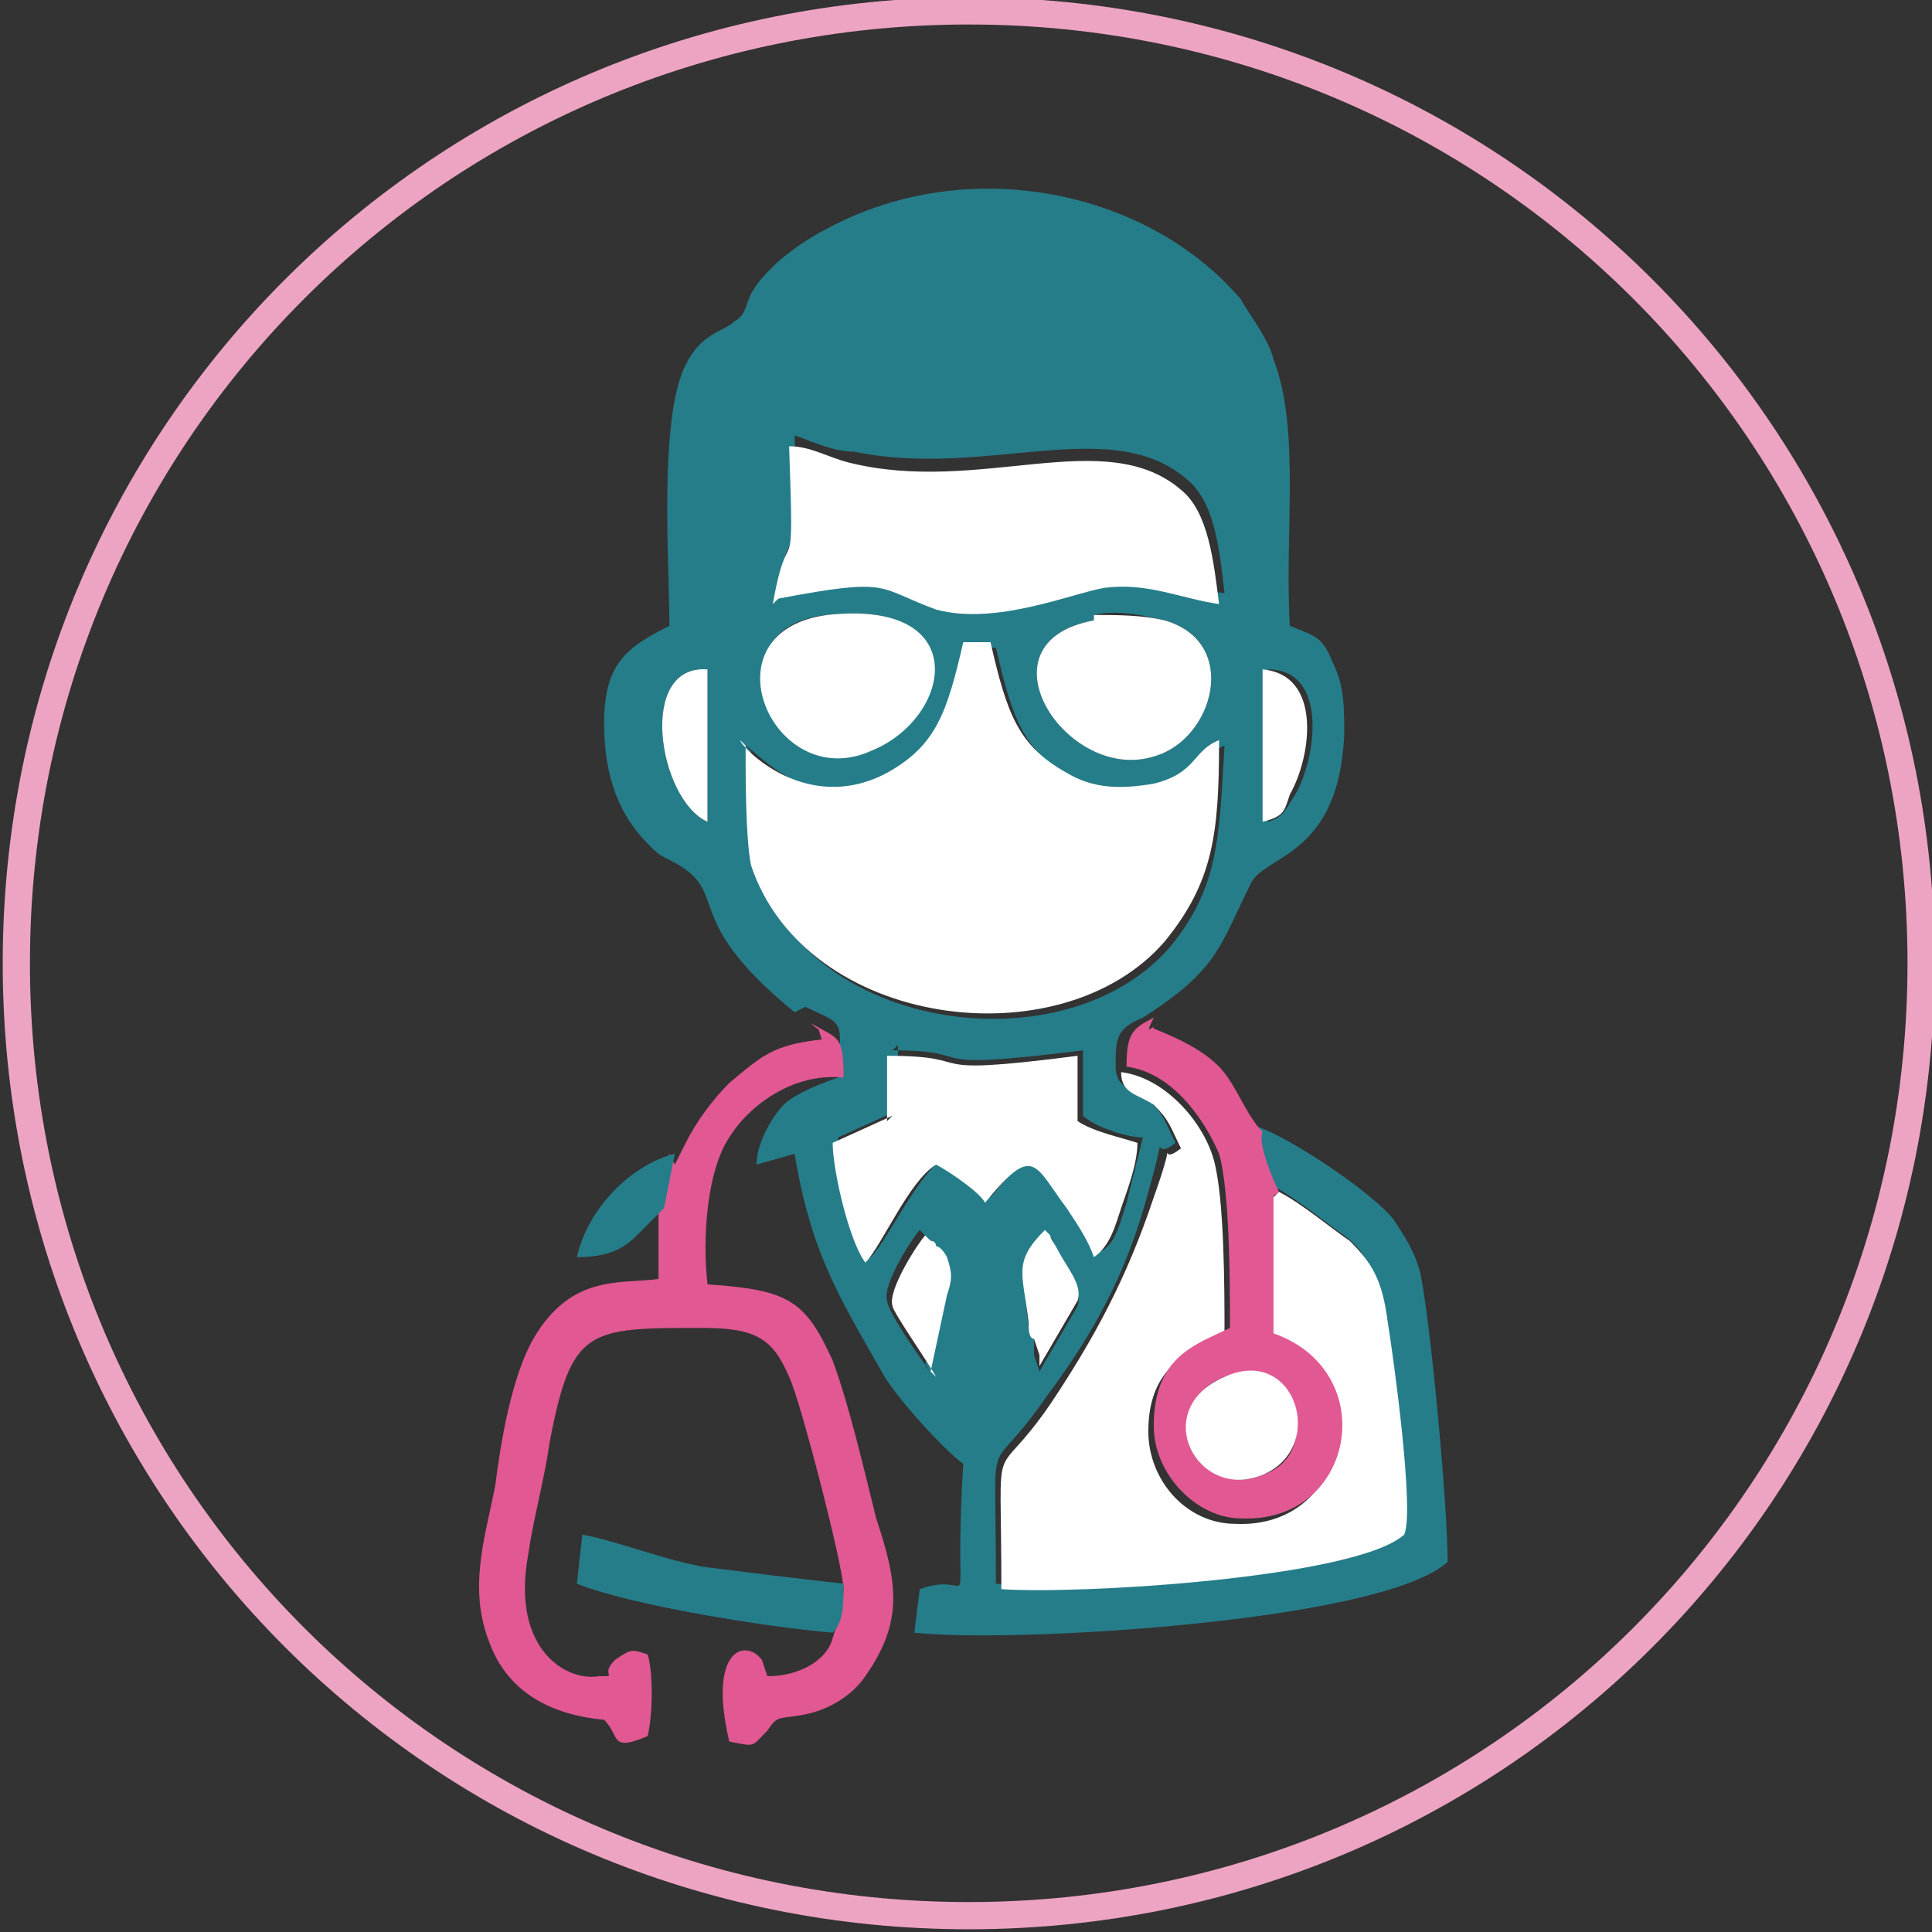
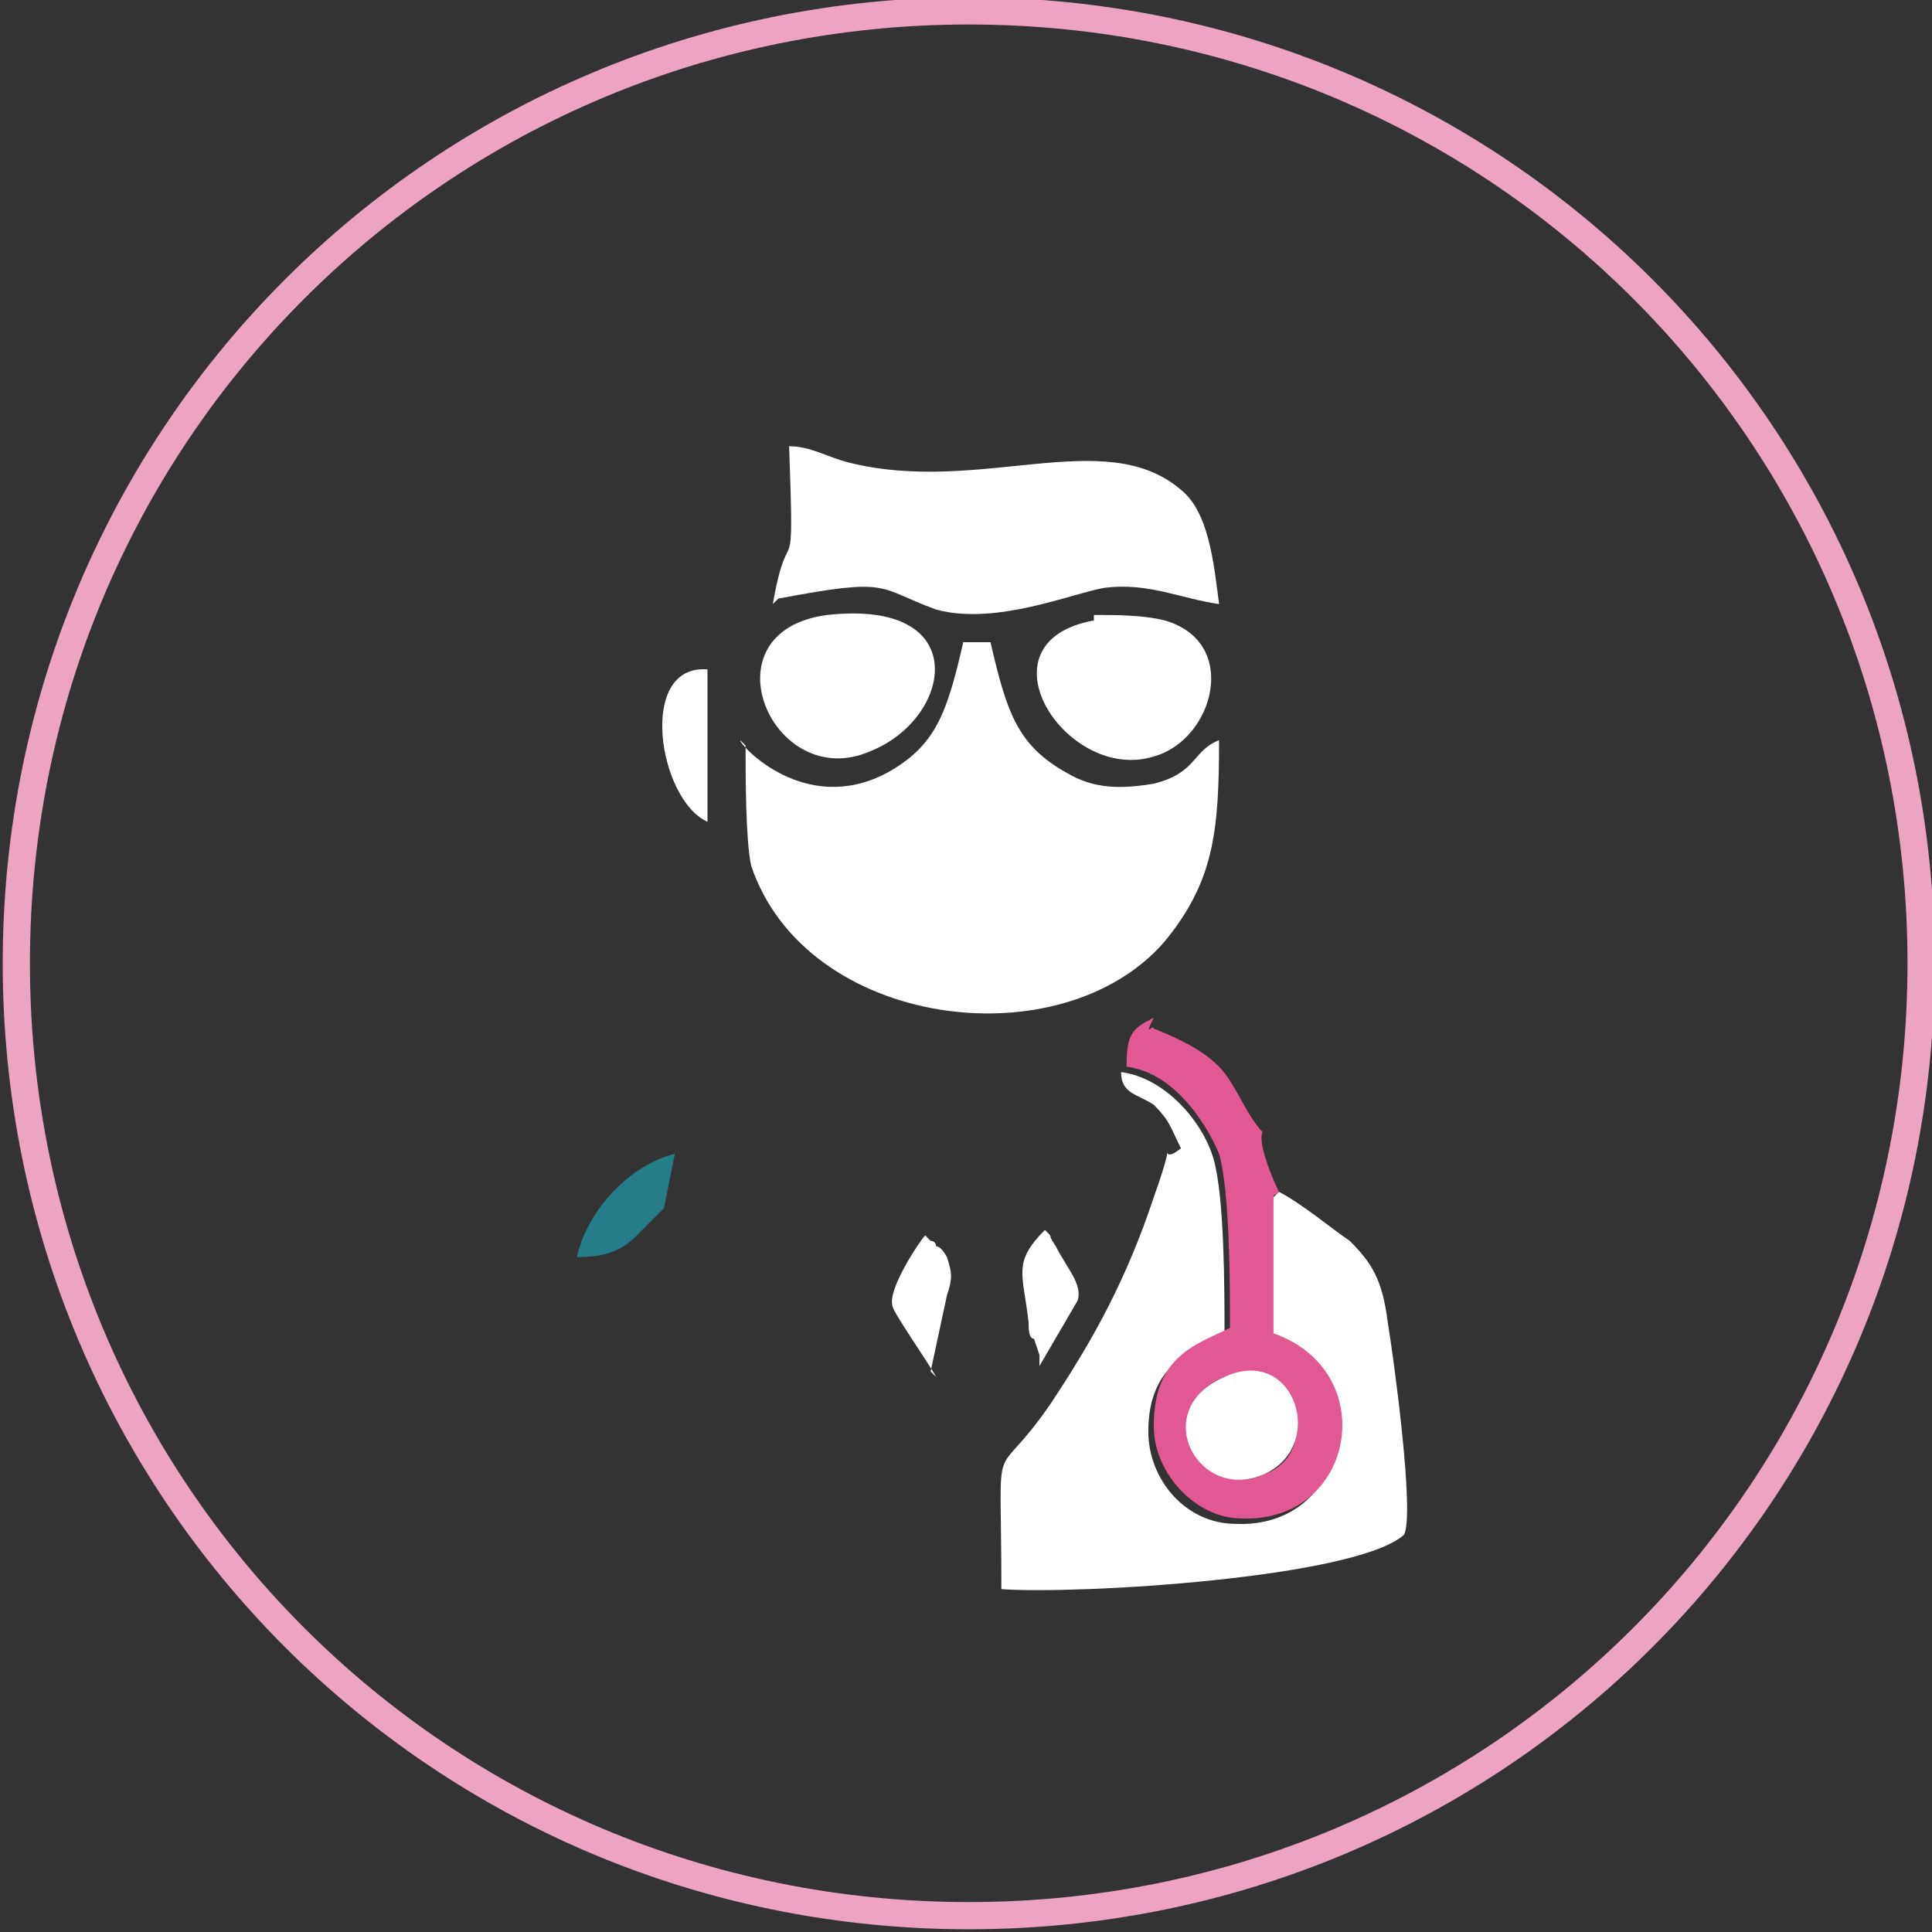
<svg xmlns="http://www.w3.org/2000/svg" xml:space="preserve" width="26.962mm" height="26.962mm" version="1.0" style="shape-rendering:geometricPrecision; text-rendering:geometricPrecision; image-rendering:optimizeQuality; fill-rule:evenodd; clip-rule:evenodd" viewBox="0 0 355 355">
  <rect x="0" y="0" width="355" height="355" fill="#333333" stroke="none" />
  <defs>
    <style type="text/css">
   
    .str0 {stroke:#EDA4C2;stroke-width:5;stroke-linecap:round;stroke-linejoin:round;stroke-miterlimit:22.926}
    .fil0 {fill:none}
    .fil1 {fill:#267D8A}
    .fil3 {fill:#E25892}
    .fil2 {fill:white}
   
  </style>
  </defs>
  <g id="Layer_x0020_1">
    <g>
      <path class="fil0 str0" d="M178 2c97,0 175,78 175,175 0,97 -78,175 -175,175 -97,0 -175,-78 -175,-175 0,-97 78,-175 175,-175z" />
    </g>
    <g>
-       <path class="fil1" d="M171 252c-1,-1 -8,-11 -8,-13 -1,-3 5,-12 6,-13 1,1 0,0 1,1 0,0 1,1 1,1 0,0 1,2 2,2 2,3 1,4 0,7l-3 14zm19 -5c0,-1 0,-3 -1,-3 -1,-10 -2,-12 3,-17 2,1 1,0 2,3 2,3 5,7 4,10l-7 12 -1 -3zm-26 -54c17,0 3,4 35,0l0 12c2,2 8,4 11,4 -1,4 -2,8 -3,12 -1,3 -2,8 -5,9 -1,-4 -3,-6 -5,-9 -6,-8 -6,-12 -15,-1 -1,-2 -7,-6 -9,-7 -5,4 -10,15 -13,18 -3,-3 -6,-16 -6,-22l11 -5 0 -12zm-27 -56c1,0 12,14 27,6 9,-5 11,-11 14,-24l5 0c3,13 5,19 14,24 5,3 10,3 16,2 8,-2 7,-6 12,-8 -1,17 -1,26 -10,37 -19,22 -66,16 -76,-14 -2,-5 -1,-16 -1,-22zm96 -14c11,0 9,16 5,23 -2,3 -2,4 -5,5l0 -28zm-103 28c-9,-4 -13,-29 0,-28l0 28zm71 -38c4,-1 9,0 13,1 14,4 9,22 -2,25 -16,5 -33,-21 -11,-25zm-49 0c27,-3 22,19 8,25 -18,7 -30,-23 -8,-25zm-9 -4c2,-16 4,-1 3,-29 3,1 7,3 11,3 24,5 47,-7 61,5 5,4 6,12 7,21 -8,-1 -13,-3 -21,-3 -6,0 -20,7 -31,4 -12,-3 -9,-6 -29,-2zm5 76c6,3 7,2 6,10l0 3c-3,1 -8,3 -10,5 -2,2 -5,7 -5,11l7 -2c3,18 8,26 16,40 2,4 11,14 15,17 -2,32 3,19 -8,23l-1 8c18,2 86,-2 98,-13 0,-10 -3,-43 -5,-53 -1,-4 -3,-7 -5,-10 -4,-5 -19,-15 -25,-17 -1,2 1,9 3,11 4,2 10,7 13,9 4,3 6,7 7,15 1,6 5,36 3,39 -9,7 -60,11 -74,10 0,-31 -2,-18 9,-34 9,-12 15,-23 19,-38 4,-14 0,-5 5,-9 -2,-4 -2,-5 -5,-8 -3,-2 -6,-2 -6,-6 0,-5 0,-7 5,-9 14,-9 14,-13 20,-25 3,-5 16,-5 17,-27 0,-5 0,-9 -2,-13 -2,-5 -3,-5 -8,-7 -1,-17 2,-36 -3,-49 -1,-4 -5,-9 -6,-11 -17,-20 -50,-27 -76,-13 -4,2 -8,5 -10,7 -1,1 -3,3 -4,5 -1,2 -1,4 -3,5 -2,2 -6,2 -9,8 -5,10 -3,36 -3,48 -8,4 -12,7 -12,18 0,10 3,17 8,22 2,2 2,2 4,3 12,6 1,10 23,28z" />
      <path class="fil2" d="M137 137c0,6 0,17 1,22 10,30 57,36 76,14 9,-11 10,-20 10,-37 -5,2 -4,6 -12,8 -6,1 -11,1 -16,-2 -9,-5 -11,-11 -14,-24l-5 0c-3,13 -5,19 -14,24 -15,8 -27,-5 -27,-6z" />
      <path class="fil2" d="M234 220c-1,1 0,0 -1,2l0 24c20,7 15,35 -6,34 -9,0 -16,-8 -16,-17 0,-13 9,-15 14,-18 0,-8 0,-25 -2,-32 -2,-7 -9,-15 -17,-16 0,4 3,4 6,6 3,3 3,4 5,8 -5,4 0,-5 -5,9 -5,15 -11,26 -19,38 -11,16 -9,3 -9,34 14,1 65,-2 74,-10 2,-4 -2,-33 -3,-39 -1,-8 -3,-11 -7,-15 -3,-2 -9,-7 -13,-9z" />
-       <path class="fil3" d="M123 212l-2 10 0 13c-7,1 -16,-1 -23,11 -4,7 -6,19 -7,27 -2,10 -5,19 -1,29 3,8 10,13 21,14 3,3 1,6 8,3 1,-4 1,-12 0,-15 -3,-1 -3,-1 -6,1 -3,3 1,3 -3,3 -6,1 -16,-5 -13,-22 1,-7 3,-14 4,-21 4,-21 7,-21 28,-21 10,0 13,2 16,9 2,4 10,35 10,39 0,3 -1,6 -2,9 -1,4 -6,7 -12,7l-1 -3c-3,-4 -10,-2 -6,15 5,1 4,1 7,-2 2,-3 2,-2 7,-3 5,-1 9,-4 11,-7 7,-10 6,-17 2,-29 -2,-8 -5,-21 -8,-29 -5,-11 -8,-13 -23,-14 -1,-9 0,-21 4,-27 3,-5 11,-12 21,-11 0,-8 -1,-7 -6,-10 2,2 1,0 2,3 -9,1 -11,3 -17,8 -3,3 -6,7 -8,11l-2 4z" />
      <path class="fil2" d="M143 110c21,-4 18,-2 29,2 11,3 25,-3 31,-4 8,-1 14,2 21,3 -1,-8 -2,-17 -7,-21 -14,-12 -37,1 -61,-5 -4,-1 -7,-3 -11,-3 1,28 0,12 -3,29z" />
-       <path class="fil2" d="M164 205l-11 5c0,5 3,18 6,22 3,-3 8,-15 13,-18 2,1 8,5 9,7 9,-11 9,-7 15,1 2,3 4,6 5,9 3,-2 4,-6 5,-9 1,-3 3,-8 3,-12 -3,-1 -8,-2 -11,-4l0 -12c-31,4 -17,0 -35,0l0 12z" />
      <path class="fil3" d="M225 253c12,-5 19,14 7,18 -11,5 -20,-13 -7,-18zm-18 -57c8,1 14,9 17,16 2,7 2,24 2,32 -6,3 -14,5 -14,18 0,9 8,17 16,17 21,1 26,-27 6,-34l0 -24c0,-2 0,-1 1,-2 -1,-2 -4,-9 -3,-11 -3,-3 -5,-9 -8,-12 -3,-3 -7,-5 -12,-7 0,-1 -2,2 0,-2 -4,2 -5,3 -5,9z" />
      <path class="fil2" d="M152 113c-23,3 -10,33 8,25 15,-6 19,-28 -8,-25z" />
      <path class="fil2" d="M201 114c-22,4 -5,30 11,25 11,-3 16,-21 2,-25 -4,-1 -9,-1 -13,-1z" />
-       <path class="fil1" d="M153 300c2,-2 2,-5 2,-9 -9,-1 -17,-2 -25,-3 -7,-1 -17,-5 -23,-6l-1 9c10,4 35,8 47,9z" />
      <path class="fil2" d="M225 253c-14,6 -5,23 7,18 12,-5 6,-24 -7,-18z" />
      <path class="fil2" d="M130 151l0 -28c-13,-1 -9,24 0,28z" />
-       <path class="fil2" d="M232 151c4,-1 4,-2 5,-5 4,-7 6,-22 -5,-23l0 28z" />
      <path class="fil2" d="M171 252l3 -14c1,-3 1,-4 0,-7 0,0 -1,-2 -2,-2 0,-1 -1,-1 -1,-1 -1,-1 0,0 -1,-1 -1,1 -7,10 -6,13 0,1 7,11 8,13z" />
      <path class="fil1" d="M122 222l2 -10c-8,2 -16,10 -18,19 8,0 10,-3 13,-6 1,-1 2,-2 3,-3z" />
      <path class="fil2" d="M191 251l7 -12c1,-3 -2,-6 -4,-10 -2,-3 0,-1 -2,-3 -6,6 -4,8 -3,17 0,1 0,3 1,3l1 3z" />
    </g>
  </g>
</svg>